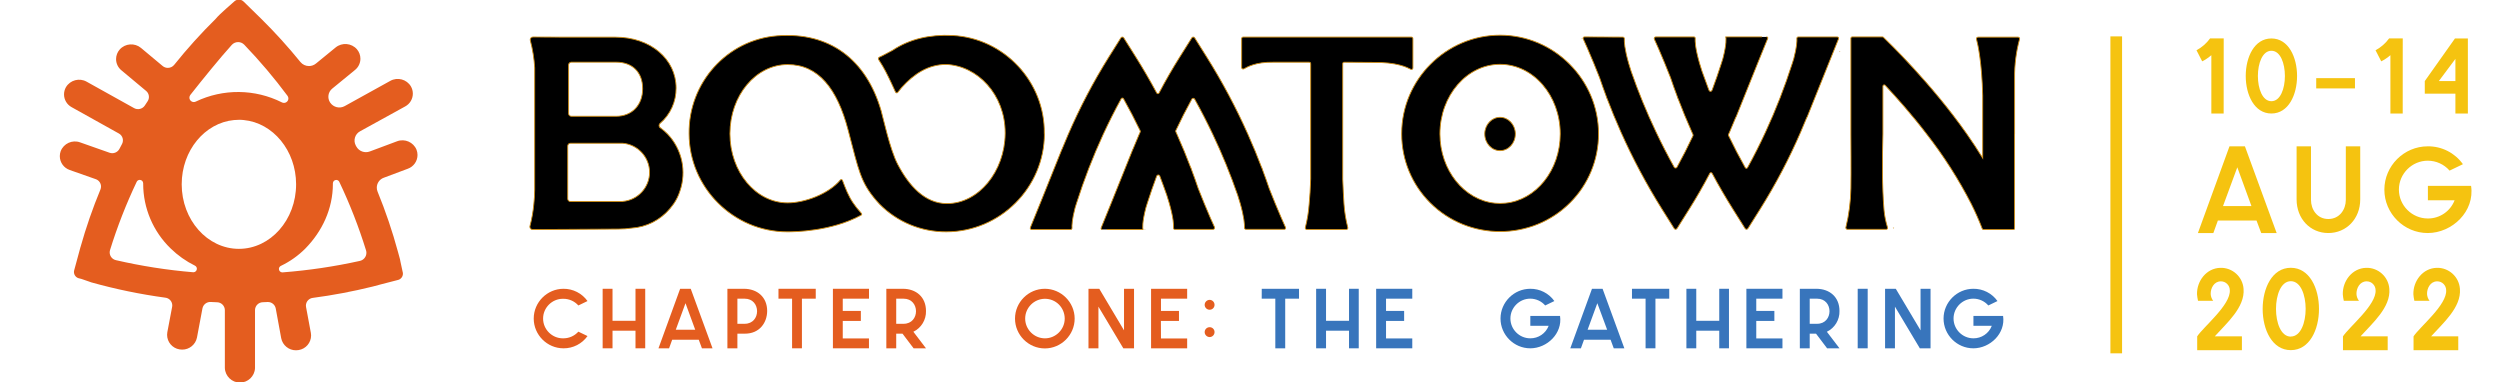
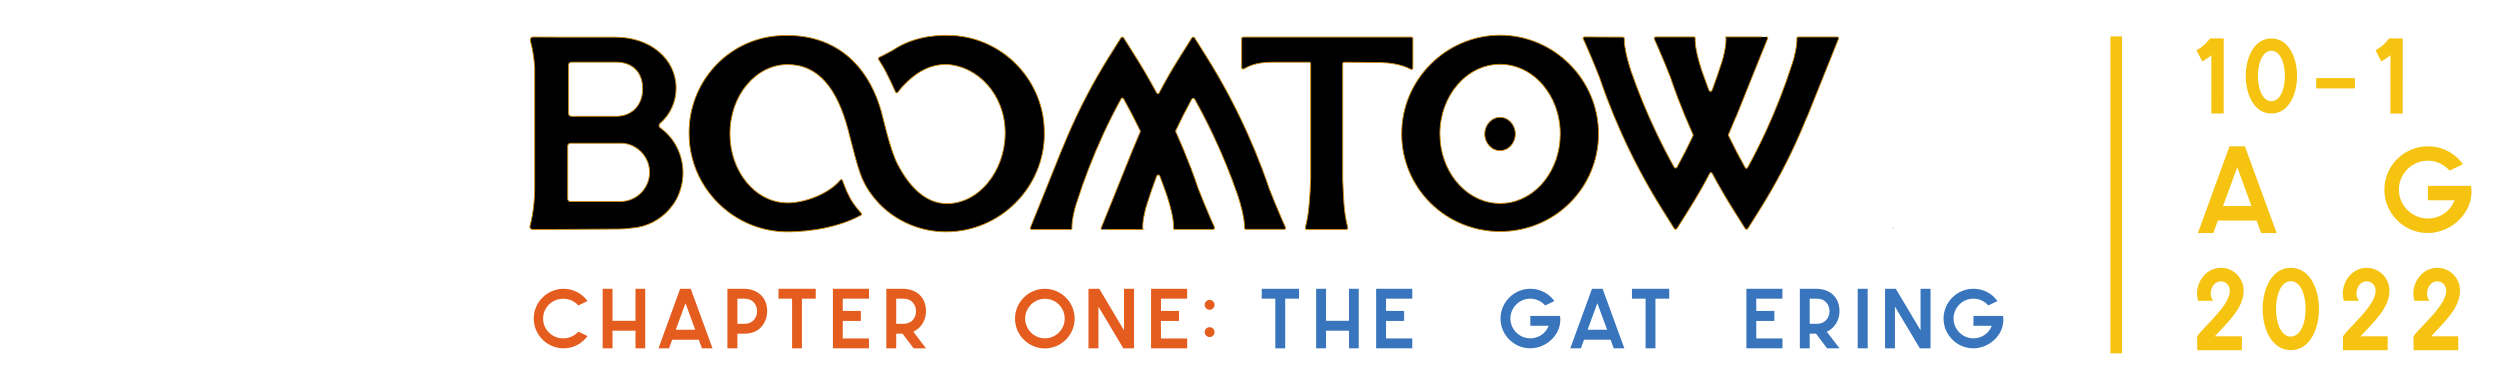
<svg xmlns="http://www.w3.org/2000/svg" width="100%" height="100%" viewBox="0 0 3210 491" version="1.1" xml:space="preserve" style="fill-rule:evenodd;clip-rule:evenodd;">
  <g id="Layer1">
-     <path d="M89.547,218.29l33.401,11.757c4.039,1.373 6.773,5.189 6.773,9.455c-0,1.286 -0.249,2.559 -0.732,3.751c-9.991,24.136 -18.544,48.843 -25.612,73.992l-0,-0.15l-8.013,29.582c-0.27,0.831 -0.408,1.7 -0.408,2.574c0,3.976 2.845,7.427 6.748,8.185c3.904,0.758 5.767,1.947 12.482,4.044c1.032,0.441 2.091,0.816 3.17,1.123c31.174,8.715 62.911,15.271 94.986,19.621c5.02,0.573 8.853,4.87 8.853,9.921c0,0.608 -0.055,1.215 -0.165,1.812l-6.191,32.677c-0.193,1.089 -0.29,2.193 -0.29,3.298c0,9.223 6.742,17.169 15.842,18.67c1.154,0.198 2.323,0.298 3.495,0.3c9.203,0.068 17.231,-6.474 19.022,-15.503l7.04,-37.445c0.997,-5.003 5.592,-8.535 10.684,-8.213l8.088,0.375c5.442,0.093 9.893,4.543 9.985,9.985l0,74.341c0.301,10.412 8.948,18.813 19.364,18.813c10.322,-0 18.924,-8.25 19.355,-18.563l-0,-74.641c0.093,-5.442 4.543,-9.892 9.985,-9.985l5.991,-0.275c5.093,-0.304 9.671,3.254 10.635,8.263l7.014,38.169c1.761,9.053 9.8,15.626 19.023,15.552c1.154,-0.002 2.307,-0.102 3.445,-0.299c9.14,-1.476 15.926,-9.446 15.926,-18.705c0,-1.077 -0.092,-2.152 -0.274,-3.213l-6.216,-33.376c-0.107,-0.588 -0.161,-1.184 -0.161,-1.782c0,-5.069 3.86,-9.374 8.898,-9.926c25.717,-3.401 51.227,-8.218 76.413,-14.429l2.272,-0.599c3.145,-0.774 6.266,-1.598 9.386,-2.496l20.794,-5.367c3.923,-0.729 6.795,-4.184 6.795,-8.173c0,-0.87 -0.136,-1.734 -0.404,-2.562c-0.268,-0.827 -1.198,-6.166 -2.846,-13.205c-0.126,-0.932 -0.301,-1.857 -0.524,-2.771c-0.424,-1.623 -0.899,-3.221 -1.323,-4.843c-0.424,-1.623 -0.799,-3.021 -1.198,-4.394c-7.146,-26.406 -15.925,-52.343 -26.287,-77.661c-0.645,-1.602 -0.977,-3.313 -0.977,-5.04c-0,-5.672 3.579,-10.764 8.916,-12.684l30.979,-11.608c7.42,-2.663 12.4,-9.739 12.4,-17.622c-0,-2.315 -0.43,-4.609 -1.266,-6.767c-3.984,-9.721 -15.136,-14.573 -24.964,-10.859l-34.948,13.056c-6.59,2.557 -14.137,-0.235 -17.475,-6.466l-0.674,-1.248c-3.427,-6.483 -0.957,-14.634 5.492,-18.124l58.015,-31.953c6.033,-3.247 9.809,-9.568 9.809,-16.42c0,-3.27 -0.86,-6.484 -2.494,-9.317c-5.385,-9.068 -17.174,-12.247 -26.387,-7.115l-58.639,32.453c-6.375,3.529 -14.485,1.588 -18.573,-4.444l-0.149,-0.199c-3.808,-5.729 -2.61,-13.508 2.745,-17.824l29.208,-23.915c4.408,-3.522 6.979,-8.868 6.979,-14.51c0,-4.439 -1.591,-8.734 -4.483,-12.101c-6.938,-7.951 -19.091,-8.996 -27.285,-2.347l-25.313,20.695c-2.534,2.077 -5.712,3.213 -8.989,3.213c-4.254,-0 -8.29,-1.915 -10.982,-5.21c-15.82,-19.498 -32.704,-38.107 -50.576,-55.744l-22.067,-21.568c-1.647,-1.762 -3.954,-2.764 -6.366,-2.764c-2.412,-0 -4.719,1.002 -6.366,2.764c-1.646,1.762 -17.774,14.978 -23.39,21.893c-18.907,18.652 -36.711,38.39 -53.322,59.113c-1.985,2.443 -4.97,3.864 -8.118,3.864c-2.442,-0 -4.808,-0.855 -6.686,-2.416l-27.834,-23.241c-8.114,-6.743 -20.282,-5.819 -27.285,2.072c-3.009,3.393 -4.672,7.774 -4.672,12.308c-0,5.545 2.486,10.807 6.769,14.328l31.878,26.611c3.845,3.238 4.675,8.9 1.923,13.106l-3.67,5.567c-3.005,4.51 -9.05,5.967 -13.78,3.32l-61.01,-33.975c-9.19,-5.157 -20.976,-2.038 -26.412,6.99c-1.656,2.847 -2.529,6.083 -2.529,9.377c-0,6.825 3.747,13.126 9.744,16.385l60.786,33.875c4.656,2.604 6.445,8.504 4.019,13.256c-1.149,2.122 -2.272,4.268 -3.395,6.415c-2.379,4.561 -7.805,6.701 -12.657,4.993l-37.994,-13.38c-9.914,-3.56 -21.012,1.525 -24.789,11.358c-0.745,2.051 -1.126,4.217 -1.126,6.399c0,8.026 5.154,15.202 12.759,17.766Zm302.632,100.702c21.294,-21.768 35.248,-50.601 35.248,-82.953l0,-0.749c0.024,-2.353 1.966,-4.275 4.319,-4.275c1.659,0 3.177,0.956 3.894,2.452c13.566,28.491 25.054,57.924 34.375,88.071c0.3,0.996 0.452,2.03 0.452,3.07c0,5.018 -3.552,9.387 -8.465,10.411c-32.617,7.214 -65.7,12.127 -99.005,14.703c-0.164,0.019 -0.329,0.028 -0.494,0.028c-2.41,-0 -4.394,-1.983 -4.394,-4.394c0,-1.696 0.983,-3.247 2.516,-3.972c11.724,-5.599 22.398,-13.174 31.554,-22.392Zm-147.809,-197.086c16.102,-20.42 38.145,-47.581 53.297,-64.331c2.07,-2.256 4.995,-3.542 8.057,-3.542c2.942,0 5.764,1.188 7.82,3.292c19.949,20.74 38.559,42.728 55.718,65.829c0.671,0.957 1.03,2.097 1.03,3.265c0,3.123 -2.569,5.692 -5.691,5.692c-0.934,-0 -1.854,-0.23 -2.678,-0.669c-34.639,-17.377 -75.442,-17.774 -110.413,-1.074c-0.815,0.431 -1.723,0.655 -2.645,0.655c-3.109,0 -5.667,-2.558 -5.667,-5.666c0,-1.248 0.412,-2.462 1.172,-3.451Zm-11.058,114.607c-0,-43.237 29.656,-78.81 67.201,-82.379c2.047,-0.2 4.144,-0.3 6.241,-0.3c2.097,-0 4.169,-0 6.241,0.3c37.445,3.569 67.152,39.142 67.201,82.379l0,0.15c0,45.683 -32.951,82.853 -73.442,82.853c-40.491,0 -73.442,-37.17 -73.442,-82.853l-0,-0.15Zm-92.066,84.676c9.299,-30.036 20.754,-59.361 34.275,-87.747c0.723,-1.518 2.262,-2.49 3.945,-2.49c2.385,-0 4.351,1.953 4.368,4.338l0,0.749c0.048,31.267 12.774,61.215 35.248,82.953c9.183,8.968 19.722,16.433 31.23,22.118c1.512,0.755 2.471,2.307 2.471,3.997c-0,2.451 -2.018,4.468 -4.469,4.468c-0.167,0 -0.333,-0.009 -0.499,-0.028c-33.329,-2.8 -66.415,-7.98 -99.005,-15.502c-4.649,-1.027 -7.988,-5.184 -7.988,-9.945c-0,-0.986 0.143,-1.967 0.424,-2.911Z" style="fill:#e45d1f;fill-rule:nonzero;" />
    <g>
      <g>
        <path d="M754.373,386.543l-11.757,5.667c-4.858,-5.436 -11.808,-8.552 -19.097,-8.563c-0.266,-0.008 -0.531,-0.012 -0.796,-0.012c-13.928,-0 -25.388,11.46 -25.388,25.388c-0,13.927 11.46,25.387 25.388,25.387c0.265,0 0.53,-0.004 0.796,-0.012c7.287,-0.02 14.233,-3.135 19.097,-8.562l11.757,5.641c-7.085,9.97 -18.624,15.861 -30.854,15.752c-20.967,0 -38.22,-17.252 -38.22,-38.219c0,-20.966 17.253,-38.219 38.22,-38.219c12.224,-0.083 23.752,5.802 30.854,15.752Z" style="fill:#e45d1f;fill-rule:nonzero;" />
        <path d="M786.476,370.791l0,41.115l29.507,-0l0,-41.115l12.482,0l-0,76.438l-12.482,0l0,-22.617l-29.507,0l0,22.617l-12.681,0l-0,-76.438l12.681,0Z" style="fill:#e45d1f;fill-rule:nonzero;" />
        <path d="M863.064,436.22l-3.969,11.009l-13.605,0l27.809,-76.438l13.605,0l27.984,76.438l-13.605,0l-4.069,-11.009l-34.15,0Zm17.125,-46.931l-12.482,34.1l24.964,0l-12.482,-34.1Z" style="fill:#e45d1f;fill-rule:nonzero;" />
        <path d="M946.816,428.432l0,18.797l-12.831,0l0,-76.438l21.094,0c17.275,0 29.956,10.709 29.956,28.434c0,14.678 -9.461,29.357 -28.882,29.207l-9.337,-0Zm0,-44.934l0,32.252l9.337,0c21.244,0 21.244,-32.252 -0,-32.252l-9.337,-0Z" style="fill:#e45d1f;fill-rule:nonzero;" />
        <path d="M999.564,370.791l47.855,0l0,12.707l-17.749,-0l0,63.731l-12.631,0l-0,-63.731l-17.475,-0l0,-12.707Z" style="fill:#e45d1f;fill-rule:nonzero;" />
        <path d="M1082.09,434.548l33.651,-0l-0,12.681l-46.282,0l-0,-76.438l46.332,0l-0,12.707l-33.701,-0l0,15.727l23.241,-0l0,12.856l-23.241,-0l0,22.467Z" style="fill:#e45d1f;fill-rule:nonzero;" />
        <path d="M1188.96,447.229l-15.902,0l-14.229,-18.797l-8.088,-0l-0,18.797l-12.682,0l0,-76.438l21.094,0c17.25,0 29.807,10.709 29.807,28.434c0.36,11.316 -6.007,21.833 -16.202,26.76l16.202,21.244Zm-38.219,-63.731l-0,32.252l9.461,0c21.269,0 21.269,-32.252 -0,-32.252l-9.461,-0Z" style="fill:#e45d1f;fill-rule:nonzero;" />
        <path d="M1379.86,409.01c0,0.025 0,0.05 0,0.075c0,21.008 -17.286,38.294 -38.294,38.294c-21.007,-0 -38.294,-17.286 -38.294,-38.294c0,-21.007 17.287,-38.294 38.294,-38.294c20.964,0.041 38.212,17.256 38.294,38.219Zm-38.294,-25.363c-13.87,0.082 -25.238,11.517 -25.238,25.388c0,13.927 11.461,25.388 25.388,25.388c13.927,-0 25.388,-11.461 25.388,-25.388c-0,-0.008 -0,-0.017 -0,-0.025c-0.039,-6.754 -2.73,-13.231 -7.489,-18.023c-4.783,-4.772 -11.293,-7.419 -18.049,-7.34Z" style="fill:#e45d1f;fill-rule:nonzero;" />
        <path d="M1397.61,447.229l0,-76.438l13.855,0l31.778,53.372l0,-53.372l12.856,0l0,76.438l-13.754,0l-31.954,-53.496l0,53.496l-12.781,0Z" style="fill:#e45d1f;fill-rule:nonzero;" />
        <path d="M1490.69,434.548l33.625,-0l0,12.681l-46.332,0l0,-76.438l46.332,0l0,12.707l-33.625,-0l-0,15.727l23.116,-0l-0,12.856l-23.216,-0l0.1,22.467Z" style="fill:#e45d1f;fill-rule:nonzero;" />
        <path d="M1559.47,391.436c0,0.025 0,0.05 0,0.075c0,3.397 -2.794,6.191 -6.191,6.191c-0.025,0 -0.05,0 -0.075,-0c-0.033,0 -0.067,0.001 -0.1,0.001c-3.446,-0 -6.289,-2.821 -6.315,-6.267c0.013,-3.514 2.901,-6.402 6.415,-6.416c3.446,0.027 6.267,2.87 6.267,6.316c-0,0.033 -0.001,0.067 -0.001,0.1Zm-0,34.949c0,0.033 0.001,0.066 0.001,0.1c-0,3.446 -2.821,6.289 -6.267,6.315c-3.514,-0.013 -6.402,-2.901 -6.415,-6.415c0.026,-3.446 2.869,-6.267 6.315,-6.267c0.033,0 0.067,0 0.1,0.001c0.025,-0 0.05,-0.001 0.075,-0.001c3.387,0 6.178,2.78 6.191,6.167l-0,0.1Z" style="fill:#e45d1f;fill-rule:nonzero;" />
      </g>
      <g>
        <path d="M1620.08,370.791l47.855,0l0,12.707l-17.724,-0l0,63.731l-12.706,0l-0,-63.731l-17.475,-0l0.05,-12.707Z" style="fill:#3875bc;fill-rule:nonzero;" />
        <path d="M1702.63,370.791l0,41.115l29.507,-0l0,-41.115l12.482,0l-0,76.438l-12.482,0l0,-22.617l-29.507,0l0,22.617l-12.706,0l-0,-76.438l12.706,0Z" style="fill:#3875bc;fill-rule:nonzero;" />
        <path d="M1779.67,434.548l33.701,-0l0,12.681l-46.382,0l-0,-76.438l46.382,0l0,12.707l-33.701,-0l0,15.727l23.241,-0l0,12.856l-23.241,-0l0,22.467Z" style="fill:#3875bc;fill-rule:nonzero;" />
        <path d="M1995.81,386.543l-11.783,5.667c-4.833,-5.548 -11.841,-8.737 -19.199,-8.737c-13.968,-0 -25.463,11.494 -25.463,25.462c0,13.951 11.465,25.437 25.415,25.463c10.46,0.155 19.957,-6.28 23.691,-16.051l-23.541,-0l0,-12.682l38.169,0c3.345,22.467 -16.675,41.564 -38.219,41.564c-20.966,0 -38.219,-17.252 -38.219,-38.219c0,-20.966 17.253,-38.219 38.219,-38.219c12.257,-0.133 23.829,5.76 30.93,15.752Z" style="fill:#3875bc;fill-rule:nonzero;" />
        <path d="M2033.87,436.22l-3.994,11.009l-13.605,0l27.834,-76.438l13.605,0l27.959,76.438l-13.605,0l-4.069,-11.009l-34.125,0Zm17.1,-46.931l-12.482,34.1l25.089,0l-12.607,-34.1Z" style="fill:#3875bc;fill-rule:nonzero;" />
        <path d="M2095.46,370.791l47.855,0l-0,12.707l-17.724,-0l-0,63.731l-12.657,0l0,-63.731l-17.474,-0l-0,-12.707Z" style="fill:#3875bc;fill-rule:nonzero;" />
-         <path d="M2178.01,370.791l-0,41.115l29.507,-0l-0,-41.115l12.481,0l0,76.438l-12.481,0l-0,-22.617l-29.507,0l-0,22.617l-12.657,0l0,-76.438l12.657,0Z" style="fill:#3875bc;fill-rule:nonzero;" />
        <path d="M2255.05,434.548l33.626,-0l-0,12.681l-46.307,0l-0,-76.438l46.307,0l-0,12.707l-33.626,-0l0,15.727l23.241,-0l-0,12.856l-23.241,-0l0,22.467Z" style="fill:#3875bc;fill-rule:nonzero;" />
        <path d="M2361.89,447.229l-15.902,0l-14.204,-18.797l-8.113,-0l-0,18.797l-12.682,0l0,-76.438l21.094,0c17.275,0 29.807,10.709 29.807,28.434c0.373,11.32 -5.999,21.843 -16.202,26.76l16.202,21.244Zm-38.219,-63.731l-0,32.252l9.486,0c21.244,0 21.244,-32.252 -0,-32.252l-9.486,-0Z" style="fill:#3875bc;fill-rule:nonzero;" />
        <rect x="2385.28" y="370.791" width="12.831" height="76.438" style="fill:#3875bc;fill-rule:nonzero;" />
        <path d="M2420.43,447.229l-0,-76.438l13.755,0l31.803,53.372l0,-53.372l12.831,0l0,76.438l-13.755,0l-31.953,-53.496l0,53.496l-12.681,0Z" style="fill:#3875bc;fill-rule:nonzero;" />
        <path d="M2564.77,386.543l-11.757,5.667c-4.834,-5.548 -11.842,-8.737 -19.199,-8.737c-13.969,-0 -25.463,11.494 -25.463,25.462c-0,13.941 11.449,25.423 25.39,25.463c10.468,0.166 19.979,-6.271 23.715,-16.051l-23.565,-0l-0,-12.682l38.069,0c3.37,22.467 -16.651,41.564 -38.219,41.564c-20.967,0 -38.219,-17.252 -38.219,-38.219c-0,-20.966 17.252,-38.219 38.219,-38.219c12.292,-0.166 23.909,5.731 31.029,15.752Z" style="fill:#3875bc;fill-rule:nonzero;" />
      </g>
    </g>
-     <path d="M2586.76,171.858l0,-71.745c-0.187,-16.856 1.955,-33.658 6.366,-49.927c0.042,-0.163 0.063,-0.331 0.063,-0.499c0,-1.092 -0.894,-1.991 -1.985,-1.998l-51.4,0c-1.123,0 -2.047,0.925 -2.047,2.047c-0,0.152 0.017,0.302 0.05,0.45c2.072,7.639 6.915,30.83 7.988,72.394l0,80.407c-6.64,-10.759 -13.58,-21.244 -20.645,-31.304c-45.134,-64.331 -100.852,-118.052 -106.868,-123.794c-0.352,-0.327 -0.818,-0.506 -1.298,-0.499l-38.743,-0c-0.932,-0 -1.698,0.766 -1.698,1.697l0,122.746c0,-0 0.35,52.623 0,70.172c-0.296,16.829 -2.456,33.573 -6.441,49.927c-0.037,0.155 -0.056,0.315 -0.056,0.474c-0,1.093 0.886,1.999 1.979,2.022l49.927,0c0.954,-0.006 1.736,-0.793 1.736,-1.747c-0,-0.187 -0.03,-0.372 -0.089,-0.55c-2.277,-7.235 -3.783,-14.69 -4.493,-22.242c-0.624,-5.142 -1.223,-18.723 -1.448,-24.215c-1.323,-31.204 -0,-73.766 -0,-73.766l-0,-61.236c-0,-0.011 -0,-0.022 -0,-0.033c-0,-0.917 0.755,-1.672 1.672,-1.672c0.464,-0 0.907,0.193 1.224,0.532c14.978,16.076 34.075,37.445 53.147,62.409c21.922,28.083 41.146,58.173 57.416,89.868c5.217,10.46 9.985,21.094 14.029,31.728c0.28,0.748 0.999,1.247 1.797,1.249l38.319,-0c0.795,-0 1.448,-0.654 1.448,-1.448l0,-121.447l0.05,-0Z" style="fill-rule:nonzero;stroke:#cc8b13;stroke-width:1.15px;" />
    <path d="M2362.27,66.412c0.05,-0.15 0.025,-0.15 -0,0Z" style="fill-rule:nonzero;stroke:#cc8b13;stroke-width:1.15px;" />
    <path d="M1725.67,261.801c-0.624,-6.466 -1.173,-23.091 -1.597,-31.754l-0,-148.307c-0,-0.001 -0,-0.001 -0,-0.002c-0,-1.013 0.834,-1.847 1.847,-1.847c0.025,-0 0.05,0 0.075,0.001l36.322,0.25c31.504,-0.574 44.31,6.416 49.153,8.837c0.256,0.126 0.538,0.191 0.824,0.191c1.027,0 1.872,-0.845 1.872,-1.872c-0,-0.006 -0,-0.011 -0,-0.017l-0,-37.819c-0,-1.027 -0.845,-1.872 -1.872,-1.872l-216.109,-0c-1.027,-0 -1.872,0.845 -1.872,1.872l-0,37.295c-0,0.007 -0,0.013 -0,0.019c-0,1.027 0.845,1.873 1.872,1.873c0.324,-0 0.642,-0.084 0.924,-0.244c4.368,-2.347 14.828,-8.912 38.094,-8.538l45.858,0c1.027,0 1.872,0.846 1.872,1.873l0,147.933c-0.424,12.781 -1.123,23.441 -1.972,32.178c-0.724,10.203 -2.361,20.32 -4.893,30.23c-0.071,0.201 -0.107,0.412 -0.107,0.625c-0,1.027 0.845,1.872 1.872,1.872c0.011,0 0.022,0 0.033,-0l50.875,-0c0.011,0 0.022,0 0.032,0c1.027,0 1.873,-0.845 1.873,-1.872c-0,-0.213 -0.037,-0.424 -0.108,-0.625c-2.539,-9.924 -4.168,-20.06 -4.868,-30.28Z" style="fill-rule:nonzero;stroke:#cc8b13;stroke-width:1.15px;" />
    <path d="M2431.37,292.706l-0.15,-0c0.083,0.199 0.133,0.199 0.15,-0Z" style="fill-rule:nonzero;stroke:#cc8b13;stroke-width:1.15px;" />
    <path d="M2031.13,49.312c0.1,-0.225 0.075,-0.225 0,0Z" style="fill-rule:nonzero;stroke:#cc8b13;stroke-width:1.15px;" />
    <path d="M1637.18,260.802c-2.496,-6.016 -4.993,-12.481 -7.489,-18.622c-2.713,-8.039 -5.583,-16.085 -8.612,-24.14l-0.874,-2.796l0.2,1.049c-5.542,-14.662 -11.55,-29.233 -18.024,-43.711c-15.257,-34.21 -32.891,-67.31 -52.773,-99.055l-15.702,-24.964c-0.381,-0.618 -1.058,-0.996 -1.784,-0.996c-0.727,-0 -1.404,0.378 -1.785,0.996l-15.702,24.964c-9.237,14.678 -18.049,29.956 -26.412,45.882c-0.294,0.553 -0.871,0.899 -1.497,0.899c-0.627,0 -1.204,-0.346 -1.498,-0.899c-8.413,-15.677 -17.325,-31.029 -26.661,-45.882l-15.702,-24.964c-0.382,-0.618 -1.058,-0.996 -1.785,-0.996c-0.727,-0 -1.404,0.378 -1.785,0.996l-15.702,24.964c-19.78,31.67 -37.153,64.782 -51.974,99.055c-2.796,6.415 -5.492,12.881 -8.138,19.396l0.125,-0.499c-6.69,16.725 -18.498,46.182 -27.859,69.348c-5.817,14.429 -10.685,26.412 -12.732,31.354c-0.111,0.235 -0.169,0.491 -0.169,0.75c0,0.958 0.789,1.747 1.748,1.747c0.015,0 0.029,0 0.044,-0l50.102,-0c0,-0 0.001,-0 0.001,-0c0.945,-0 1.723,-0.778 1.723,-1.723c-0,-0.025 -0.001,-0.05 -0.002,-0.075c-0.225,-3.295 0,-11.009 3.919,-25.937l1.873,-6.016c9.564,-30.11 20.986,-59.599 34.199,-88.296c7.265,-15.702 14.979,-31.054 23.191,-45.882c0.309,-0.526 0.876,-0.851 1.486,-0.851c0.61,0 1.176,0.325 1.485,0.851c7.539,13.447 14.679,27.168 21.419,41.164c0.236,0.515 0.236,1.108 -0,1.623l-1.373,3.095c-2.796,6.416 -5.492,12.882 -8.138,19.397l0.125,-0.499c-6.691,16.725 -18.498,46.182 -27.86,69.348c-6.016,14.978 -10.984,27.185 -12.931,31.829c-0.074,0.173 -0.112,0.36 -0.112,0.549c-0,0.767 0.631,1.398 1.398,1.398c0.004,-0 0.008,-0 0.012,-0c0.005,-0 6.116,-0 6.091,-0l46.333,-0c-0.325,-1.248 -1.274,-8.513 3.694,-27.735c0.624,-1.997 1.223,-4.019 1.872,-6.016c3.728,-11.649 7.756,-23.299 12.083,-34.949c0.32,-0.806 1.104,-1.338 1.972,-1.338c0.868,-0 1.652,0.532 1.972,1.338c3.179,8.321 6.199,16.584 9.062,24.789c1.173,3.62 2.196,6.94 3.07,9.985c5.517,19.222 5.817,28.534 5.567,32.128c-0.003,0.042 -0.005,0.084 -0.005,0.125c-0,0.836 0.687,1.523 1.523,1.523c0.01,0 0.02,0 0.03,-0l49.103,-0c0.003,-0 0.006,-0 0.009,-0c1.123,-0 2.047,-0.924 2.047,-2.047c0,-0.293 -0.062,-0.582 -0.184,-0.849c-2.496,-5.292 -7.714,-17.2 -13.33,-30.88c-2.497,-6.016 -4.993,-12.356 -7.489,-18.622c-2.713,-8.039 -5.584,-16.085 -8.613,-24.14l-0.874,-2.796l0.2,1.049c-5.542,-14.646 -11.55,-29.216 -18.023,-43.711l-1.498,-3.345c-0.224,-0.5 -0.224,-1.073 -0,-1.573c6.49,-13.805 13.355,-27.31 20.57,-40.391c0.369,-0.643 1.056,-1.041 1.797,-1.041c0.741,-0 1.429,0.398 1.797,1.041c8.263,14.803 16.052,29.956 23.341,45.309c12.095,25.451 22.771,51.553 31.978,78.185c1.174,3.62 2.197,6.94 3.071,9.985c5.317,18.548 5.791,27.885 5.592,31.729c-0.002,0.033 -0.003,0.067 -0.003,0.1c0,1.046 0.854,1.91 1.9,1.922l49.278,0c0.009,0 0.019,0 0.028,0c0.918,0 1.673,-0.755 1.673,-1.672c-0,-0.242 -0.053,-0.48 -0.154,-0.699c-2.221,-4.968 -7.638,-17.15 -13.455,-31.255Z" style="fill-rule:nonzero;stroke:#cc8b13;stroke-width:1.15px;" />
    <path d="M2312.02,169.586c2.795,-6.416 5.492,-12.881 8.138,-19.397l-0,0.5c6.69,-16.726 18.498,-46.183 27.859,-69.349c5.692,-14.429 10.559,-26.411 12.606,-31.404c0.112,-0.234 0.169,-0.49 0.169,-0.749c0,-0.959 -0.789,-1.748 -1.747,-1.748c-0.015,0 -0.03,0 -0.044,0.001l-50.102,-0c-0,-0 -0.001,-0 -0.001,-0c-0.945,-0 -1.723,0.777 -1.723,1.722c0,0.025 0.001,0.05 0.002,0.075c0.224,3.295 -0,11.009 -3.92,25.937l-1.872,6.016c-9.616,30.089 -21.088,59.552 -34.35,88.221c-7.264,15.702 -14.978,31.055 -23.191,45.883c-0.308,0.526 -0.875,0.85 -1.485,0.85c-0.61,0 -1.176,-0.324 -1.485,-0.85c-7.539,-13.447 -14.679,-27.169 -21.419,-41.165c-0.236,-0.515 -0.236,-1.108 0,-1.622l1.373,-3.096c2.796,-6.415 5.492,-12.881 8.138,-19.396l0,0.499c6.69,-16.726 18.498,-46.182 27.859,-69.349c6.017,-14.978 10.984,-27.185 12.932,-31.828c0.074,-0.174 0.112,-0.36 0.112,-0.549c-0,-0.767 -0.631,-1.398 -1.398,-1.398c-0.004,-0 -0.008,-0 -0.013,-0c-0.004,-0 -6.116,-0 -6.091,-0l-46.457,-0c0.325,1.248 1.274,8.512 -3.694,27.734l-1.872,6.016c-3.712,11.65 -7.739,23.258 -12.083,34.824c-0.32,0.807 -1.104,1.339 -1.972,1.339c-0.868,0 -1.652,-0.532 -1.972,-1.339c-3.162,-8.321 -6.183,-16.584 -9.062,-24.788c-1.173,-3.62 -2.196,-6.94 -3.07,-9.986c-5.517,-19.221 -5.817,-28.533 -5.567,-32.128c0.003,-0.041 0.005,-0.083 0.005,-0.125c0,-0.835 -0.687,-1.522 -1.523,-1.522c-0.01,-0 -0.02,-0 -0.03,-0l-49.003,-0c-0.003,-0 -0.006,-0 -0.01,-0c-1.122,-0 -2.047,0.924 -2.047,2.047c0,0.293 0.063,0.582 0.185,0.849c2.496,5.292 7.713,17.199 13.33,30.879c2.497,6.017 4.993,12.482 7.489,18.623c2.713,8.038 5.584,16.085 8.613,24.14l0.873,2.796l-0.199,-1.049c5.542,14.662 11.549,29.232 18.023,43.711l1.498,3.345c0.224,0.5 0.224,1.073 0,1.573c-6.49,13.805 -13.355,27.31 -20.57,40.391c-0.369,0.643 -1.056,1.041 -1.797,1.041c-0.742,-0 -1.429,-0.398 -1.798,-1.041c-8.262,-14.804 -16.051,-29.956 -23.34,-45.309c-12.107,-25.401 -22.799,-51.453 -32.028,-78.036c-1.174,-3.619 -2.197,-6.939 -3.071,-9.985c-5.317,-18.548 -5.791,-27.884 -5.592,-31.728c0.002,-0.034 0.003,-0.067 0.003,-0.1c-0,-1.046 -0.854,-1.91 -1.9,-1.922l-45.683,-0.2l-3.67,-0c-0.009,-0 -0.019,-0 -0.028,-0c-0.918,-0 -1.673,0.755 -1.673,1.672c0,0.242 0.053,0.48 0.154,0.699c2.346,4.993 7.763,17.275 13.58,31.379c2.496,6.017 4.992,12.482 7.489,18.623c2.729,8.038 5.6,16.085 8.612,24.14l0.874,2.796l-0.2,-1.049c5.542,14.662 11.55,29.232 18.024,43.711c15.256,34.21 32.89,67.309 52.772,99.055l15.702,24.964c0.382,0.618 1.059,0.996 1.785,0.996c0.727,-0 1.404,-0.378 1.785,-0.996l15.702,-24.964c9.237,-14.678 18.049,-29.956 26.411,-45.883c0.295,-0.552 0.872,-0.898 1.498,-0.898c0.626,-0 1.203,0.346 1.498,0.898c8.413,15.677 17.325,31.03 26.661,45.883l15.702,24.964c0.381,0.618 1.058,0.996 1.785,0.996c0.727,-0 1.403,-0.378 1.785,-0.996l15.702,-24.964c19.81,-31.601 37.201,-64.655 52.024,-98.88Z" style="fill-rule:nonzero;stroke:#cc8b13;stroke-width:1.15px;" />
    <path d="M1470.08,294.303c-0,0.275 -0,0.25 -0,0Z" style="fill-rule:nonzero;stroke:#cc8b13;stroke-width:1.15px;" />
    <path d="M1340.89,171.533c0.995,-66.482 -51.524,-122.593 -117.927,-125.99c-29.107,-1.373 -54.92,4.443 -77.012,19.147c-4.444,2.246 -12.357,6.815 -16.876,8.737c-0.77,0.313 -1.276,1.065 -1.276,1.896c-0,0.41 0.123,0.81 0.353,1.149c3.669,5.567 7.164,11.708 8.962,15.153c5.616,10.809 9.735,20.121 12.781,26.686c0.265,0.573 0.841,0.941 1.473,0.941c0.496,0 0.965,-0.227 1.273,-0.616c1.797,-2.222 4.393,-5.368 4.993,-6.141c15.577,-17.475 34.224,-29.757 57.241,-29.757c40.416,1.673 75.764,38.793 75.764,87.821l-0,0.974c-0.45,48.604 -34.05,89.868 -74.741,89.868c-28.483,0 -49.078,-23.216 -63.332,-50.526c-9.861,-18.872 -18.473,-59.138 -21.144,-68.424c-19.122,-66.503 -66.852,-101.701 -133.33,-96.459c-64.905,5.117 -114.182,60.611 -113.309,125.666c0.055,69.133 56.957,125.99 126.091,125.99c8.762,0 56.142,-0.224 94.861,-21.418c0.447,-0.252 0.725,-0.727 0.725,-1.241c0,-0.33 -0.115,-0.651 -0.326,-0.906c-1.697,-1.997 -4.993,-5.767 -6.341,-7.489c-1.348,-1.723 -2.846,-3.82 -4.218,-5.767c-6.241,-8.962 -9.986,-18.997 -13.88,-29.257c-0.24,-0.61 -0.832,-1.013 -1.487,-1.013c-0.492,-0 -0.957,0.226 -1.259,0.614c-14.978,17.923 -45.808,29.307 -67.576,29.307c-40.94,-0 -74.142,-39.767 -74.142,-88.795c0,-49.053 33.202,-88.795 74.142,-88.795c39.567,-0 63.756,31.329 77.561,83.852c13.805,52.523 15.827,67.077 36.572,91.117l3.869,4.268c22.578,22.859 53.446,35.673 85.575,35.523c69.138,0 126.038,-56.877 126.065,-126.015l-0.125,-0.1Z" style="fill-rule:nonzero;stroke:#cc8b13;stroke-width:1.15px;" />
    <path d="M1945.68,171.159c-0.424,-11.384 -9.062,-20.52 -19.621,-20.52c-10.56,-0 -19.197,9.111 -19.621,20.52l-0,0.873c-0,11.783 8.812,21.369 19.646,21.369c10.834,0 19.596,-9.586 19.596,-21.369l0,-0.873Z" style="fill-rule:nonzero;stroke:#cc8b13;stroke-width:1.15px;" />
    <path d="M2052.5,171.533c-0,-69.322 -57.043,-126.365 -126.365,-126.365c-69.322,0 -126.365,57.043 -126.365,126.365l-0,0.549c-0.027,33.102 13.142,64.887 36.571,88.271c49.26,49.258 130.328,49.258 179.587,-0c23.43,-23.384 36.599,-55.169 36.572,-88.271c0.012,-0.183 0.012,-0.366 -0,-0.549Zm-119.825,89.319c-2.172,0.2 -4.343,0.325 -6.565,0.325c-2.222,-0 -4.394,-0.125 -6.565,-0.325c-39.493,-3.869 -70.597,-42.188 -70.672,-88.795l0,-0.174c0,-49.228 34.649,-89.295 77.237,-89.295c42.588,0 77.237,39.942 77.237,89.295l-0,0.174c-0.025,46.607 -31.155,85.076 -70.647,88.795l-0.025,0Z" style="fill-rule:nonzero;stroke:#cc8b13;stroke-width:1.15px;" />
    <path d="M847.687,163.944c-0.901,-0.657 -1.435,-1.708 -1.435,-2.823c0,-1.014 0.442,-1.98 1.21,-2.644c13.254,-11.371 20.818,-28.045 20.645,-45.508c-0,-36.921 -32.652,-65.28 -77.861,-65.28l-65.08,0l-38.618,-0.174l-2.247,-0c-0.002,-0 -0.004,-0 -0.006,-0c-1.918,-0 -3.495,1.577 -3.495,3.495c-0,0.32 0.044,0.64 0.131,0.948c3.018,11.436 4.9,23.143 5.617,34.949l-0,156.571c-0,6.665 -0.525,12.781 -1.074,18.273c-0.868,9.625 -2.538,19.161 -4.992,28.508c-0.087,0.309 -0.132,0.628 -0.132,0.949c0,1.917 1.578,3.495 3.495,3.495c0.002,-0 0.004,-0 0.007,-0l10.334,-0l31.554,-0.2l1.398,-0l67.401,-0.424c5.381,0.008 10.755,-0.385 16.077,-1.174c19.299,-1.226 37.271,-10.329 49.677,-25.163c0.124,-0.135 0.241,-0.277 0.35,-0.424c0.099,-0.111 0.191,-0.227 0.274,-0.35c1.446,-1.67 2.796,-3.42 4.044,-5.242c3.459,-4.979 6.152,-10.449 7.989,-16.226c8.913,-25.384 2.845,-53.732 -15.677,-73.243c-2.955,-3.037 -6.162,-5.818 -9.586,-8.313Zm-117.603,-80.607c-0,-1.921 1.573,-3.506 3.495,-3.52l57.565,0c20.995,0 34.026,13.056 34.026,34.076c-0,21.019 -13.68,35.398 -34.026,35.398l-57.565,-0c-1.918,-0 -3.495,-1.578 -3.495,-3.495c-0,-0.009 -0,-0.017 -0,-0.025l-0,-62.434Zm69.323,175.293l0,0.15l-66.952,0c-1.917,0 -3.495,-1.577 -3.495,-3.495c0,-0.008 0,-0.016 0.001,-0.025l-0,-67.825c-0.001,-1.922 1.573,-3.506 3.494,-3.52l66.877,-0c19.461,1.424 34.713,17.833 34.713,37.345c-0,19.513 -15.252,35.921 -34.713,37.346l0.075,0.024Z" style="fill-rule:nonzero;stroke:#cc8b13;stroke-width:1.15px;" />
    <g>
      <g>
        <path d="M2855.17,145.746l-15.802,-0l0,-74.89c-3.574,3.116 -7.524,5.775 -11.758,7.913l-7.314,-14.254c6.907,-3.68 12.885,-8.889 17.474,-15.228l17.475,0l-0.075,96.459Z" style="fill:#f5c310;fill-rule:nonzero;" />
        <path d="M2916.48,145.746c-43.936,-0 -43.936,-96.359 0,-96.359c43.936,-0 43.936,96.359 0,96.359Zm0,-15.802c23.116,-0 23.116,-64.755 0,-64.755c-23.116,-0 -23.141,64.755 0,64.755Z" style="fill:#f5c310;fill-rule:nonzero;" />
        <rect x="2974.02" y="100.337" width="49.752" height="13.181" style="fill:#f5c310;fill-rule:nonzero;" />
        <path d="M3085.08,145.746l-15.802,-0l0,-74.89c-3.579,3.11 -7.528,5.768 -11.757,7.913l-7.34,-14.254c6.908,-3.68 12.885,-8.889 17.475,-15.228l17.474,0l-0.05,96.459Z" style="fill:#f5c310;fill-rule:nonzero;" />
-         <path d="M3168.74,145.746l-16.002,-0l0,-25.438l-39.317,0l-0,-16.201l38.743,-54.72l16.576,-0l-0,96.359Zm-16.002,-41.639l0,-28.508l-21.294,28.508l21.294,-0Z" style="fill:#f5c310;fill-rule:nonzero;" />
      </g>
      <g>
        <path d="M2847.73,283.195l-5.792,16.026l-19.821,0l40.541,-111.337l19.821,0l40.74,111.337l-19.821,0l-6.016,-16.026l-49.652,-0Zm24.963,-68.375l-18.348,49.802l36.522,-0l-18.174,-49.802Z" style="fill:#f5c310;fill-rule:nonzero;" />
-         <path d="M2948.83,256.034l-0,-68.15l18.473,0l-0,68.799c-0,12.257 7.813,24.514 22.267,24.514c14.454,0 22.467,-12.257 22.467,-24.514l0,-68.799l18.498,0l0,68.15c0,24.964 -17.824,43.187 -40.99,43.187c-23.166,0 -40.715,-18.248 -40.715,-43.187Z" style="fill:#f5c310;fill-rule:nonzero;" />
        <path d="M3162.4,210.826l-17.15,8.237c-7.041,-8.084 -17.252,-12.731 -27.973,-12.731c-20.35,0 -37.095,16.746 -37.095,37.096c-0,20.317 16.692,37.048 37.009,37.095c15.237,0.207 29.067,-9.162 34.525,-23.39l-34.3,-0l-0,-18.473l55.444,-0c4.992,32.727 -24.265,60.561 -55.669,60.561c-30.539,0 -55.668,-25.13 -55.668,-55.668c-0,-30.539 25.129,-55.669 55.668,-55.669c17.905,-0.233 34.825,8.353 45.209,22.942Z" style="fill:#f5c310;fill-rule:nonzero;" />
      </g>
      <g>
        <path d="M2878.61,431.877l-0,17.774l-57.416,-0l-0,-17.774c8.038,-12.257 43.336,-40.591 41.863,-59.413c-0.09,-6.182 -5.2,-11.218 -11.382,-11.218c-0.15,0 -0.3,0.003 -0.45,0.009c-8.463,0.2 -12.906,8.862 -12.707,16.276c0.158,3.141 1.264,6.162 3.171,8.663l-19.447,-0c-0.619,-2.713 -1.044,-5.466 -1.273,-8.238c-0.424,-17.125 12.057,-33.626 29.956,-34.05c15.511,-0.488 28.797,11.575 29.807,27.06c1.897,23.69 -21.769,43.985 -36.996,60.911l34.874,-0Z" style="fill:#f5c310;fill-rule:nonzero;" />
        <path d="M2941.42,449.576c-48.205,-0 -48.205,-105.745 -0,-105.745c48.204,-0 48.229,105.745 -0,105.745Zm-0,-17.475c25.387,0 25.387,-71.046 -0,-71.046c-25.388,0 -25.363,71.171 -0,71.171l-0,-0.125Z" style="fill:#f5c310;fill-rule:nonzero;" />
        <path d="M3065.79,431.877l0,17.774l-57.415,-0l-0,-17.774c8.038,-12.257 43.336,-40.591 41.863,-59.413c-0.09,-6.182 -5.2,-11.218 -11.382,-11.218c-0.15,0 -0.3,0.003 -0.45,0.009c-8.463,0.2 -12.907,8.862 -12.707,16.276c0.156,3.146 1.271,6.169 3.195,8.663l-19.471,-0c-0.619,-2.713 -1.044,-5.466 -1.273,-8.238c-0.425,-17.125 12.057,-33.626 29.956,-34.05c15.511,-0.488 28.797,11.575 29.806,27.06c1.898,23.69 -21.768,43.985 -36.995,60.911l34.873,-0Z" style="fill:#f5c310;fill-rule:nonzero;" />
        <path d="M3156.41,431.877l-0,17.774l-57.416,-0l-0,-17.774c8.038,-12.257 43.361,-40.591 41.863,-59.413c-0.09,-6.182 -5.2,-11.218 -11.382,-11.218c-0.15,0 -0.3,0.003 -0.45,0.009c-8.463,0.2 -12.906,8.862 -12.707,16.276c0.158,3.141 1.264,6.162 3.171,8.663l-19.447,-0c-0.619,-2.713 -1.044,-5.466 -1.273,-8.238c-0.424,-17.125 12.057,-33.626 29.956,-34.05c15.511,-0.488 28.798,11.575 29.807,27.06c1.922,23.69 -21.769,43.985 -36.996,60.911l34.874,-0Z" style="fill:#f5c310;fill-rule:nonzero;" />
      </g>
    </g>
    <path d="M2717.25,46.716l-0,406.954" style="fill:none;fill-rule:nonzero;stroke:#f5c310;stroke-width:14.98px;" />
  </g>
</svg>